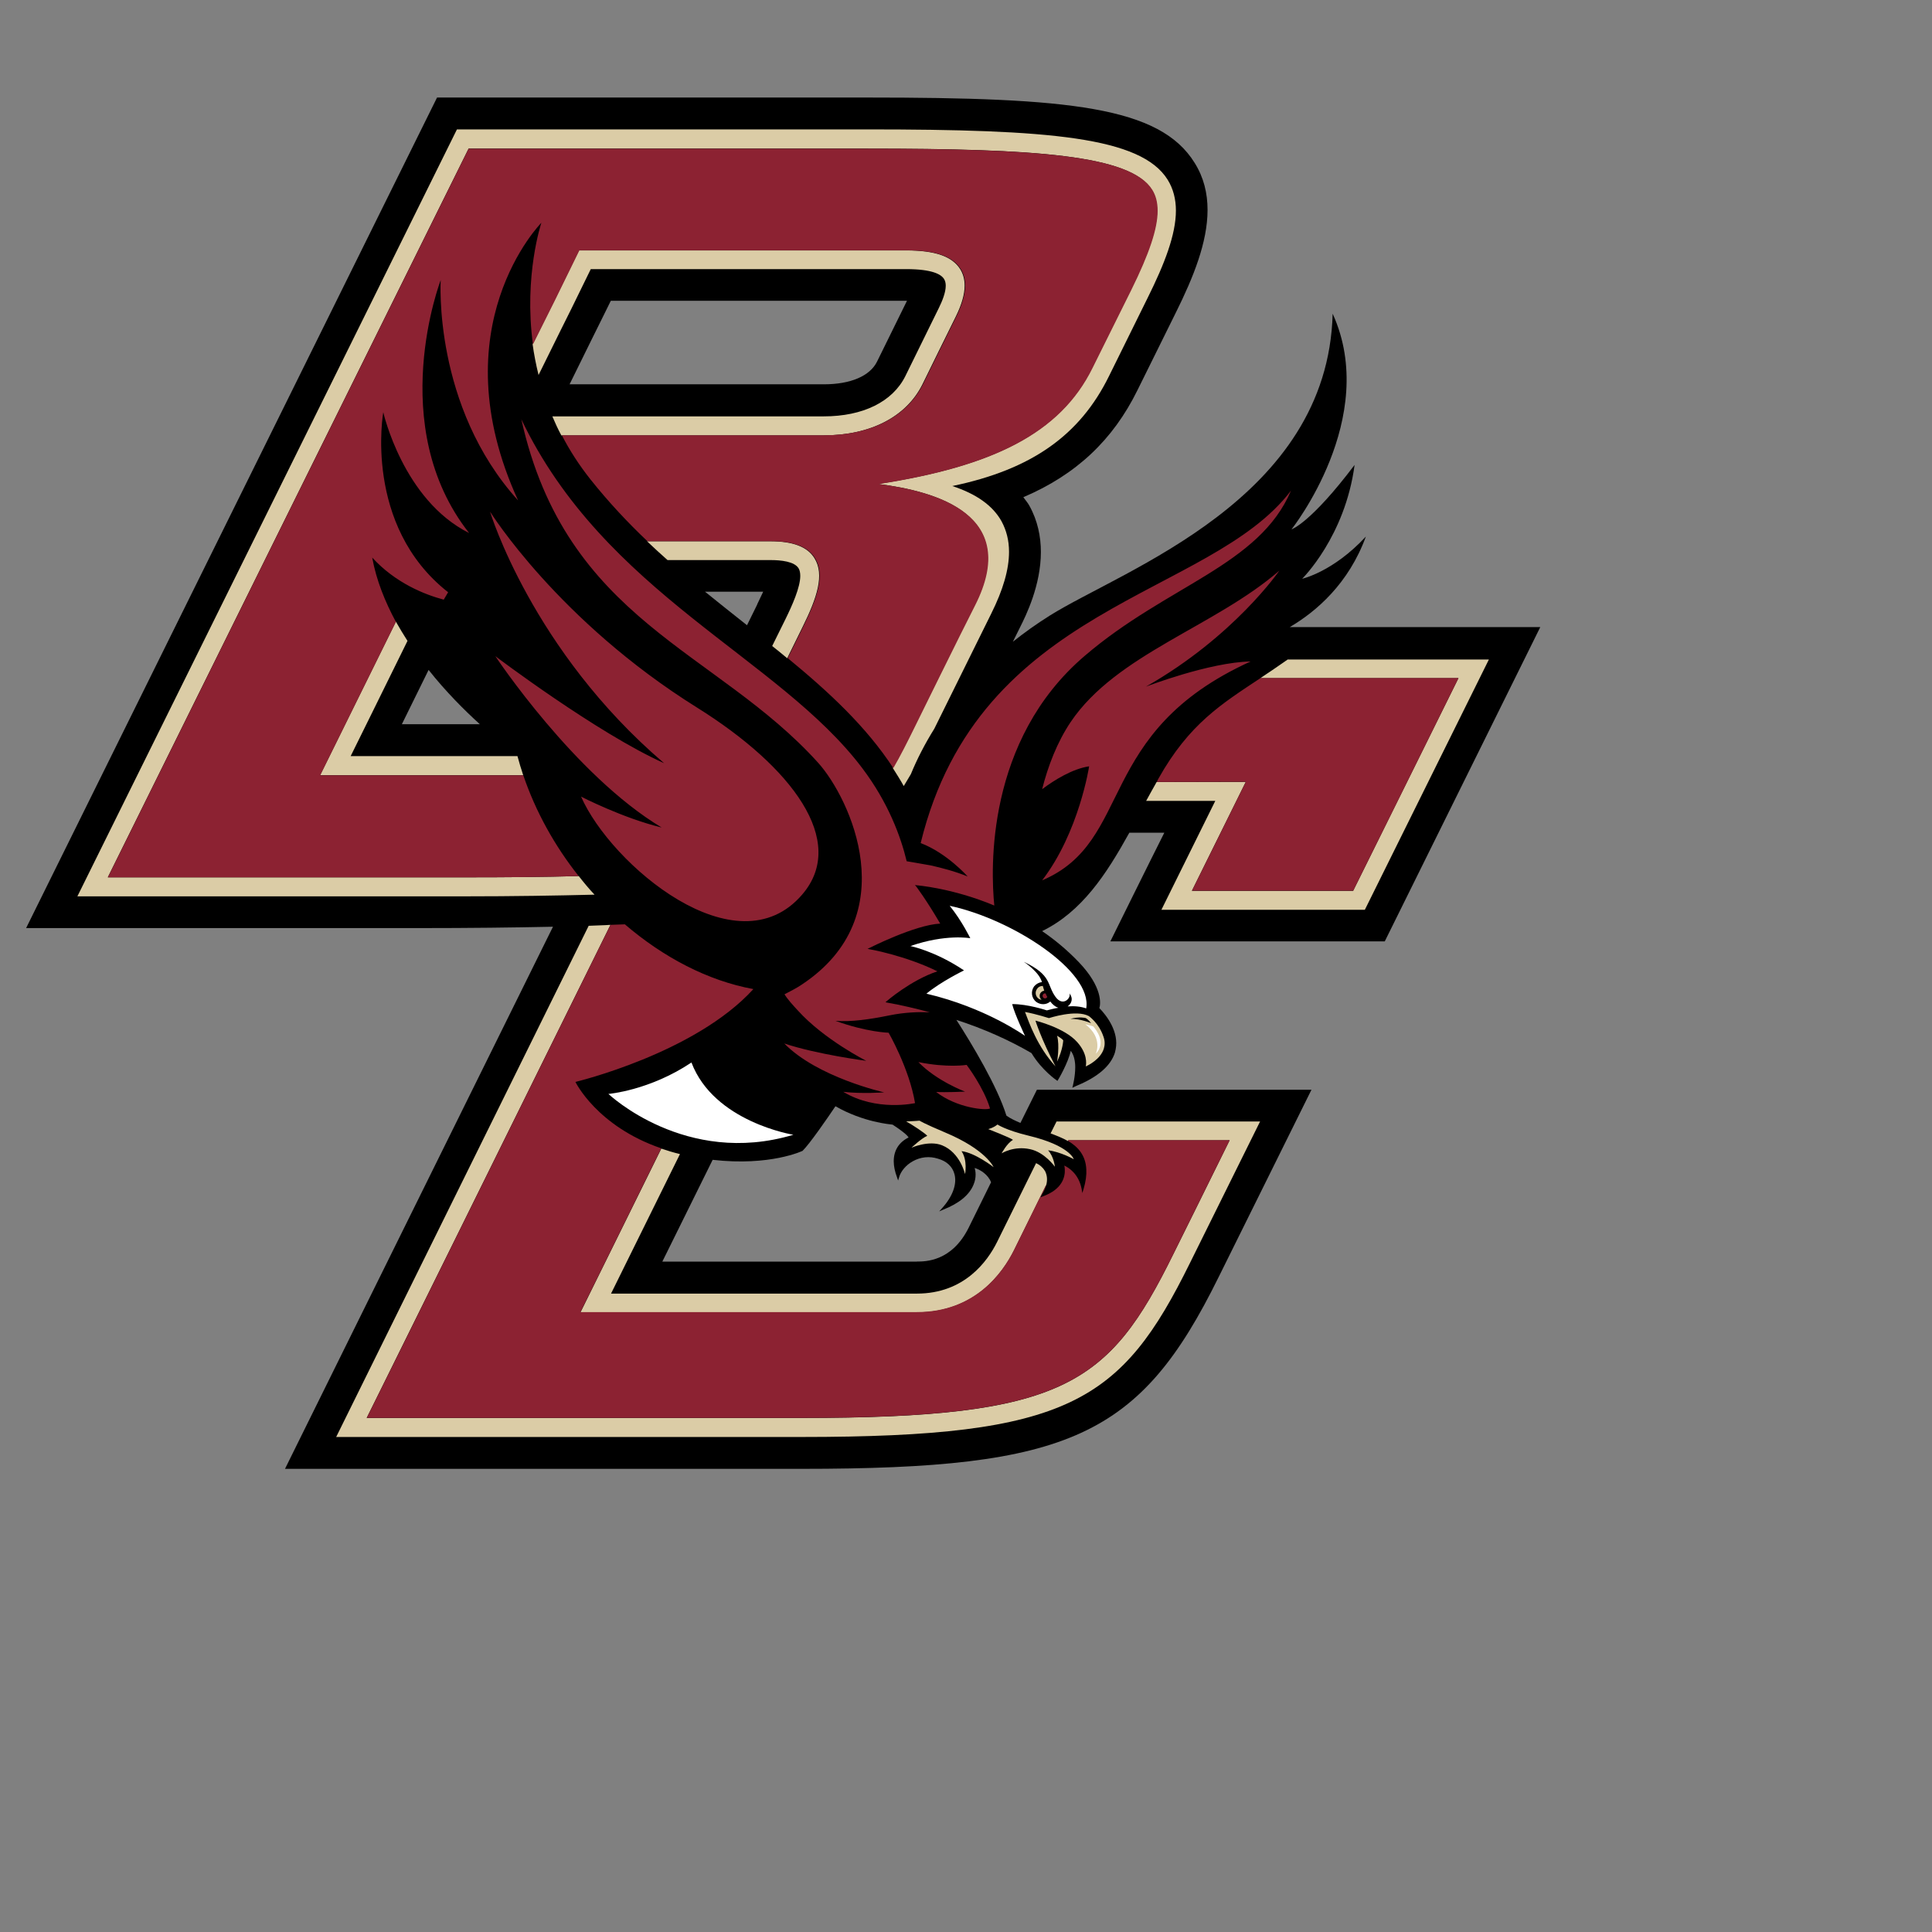
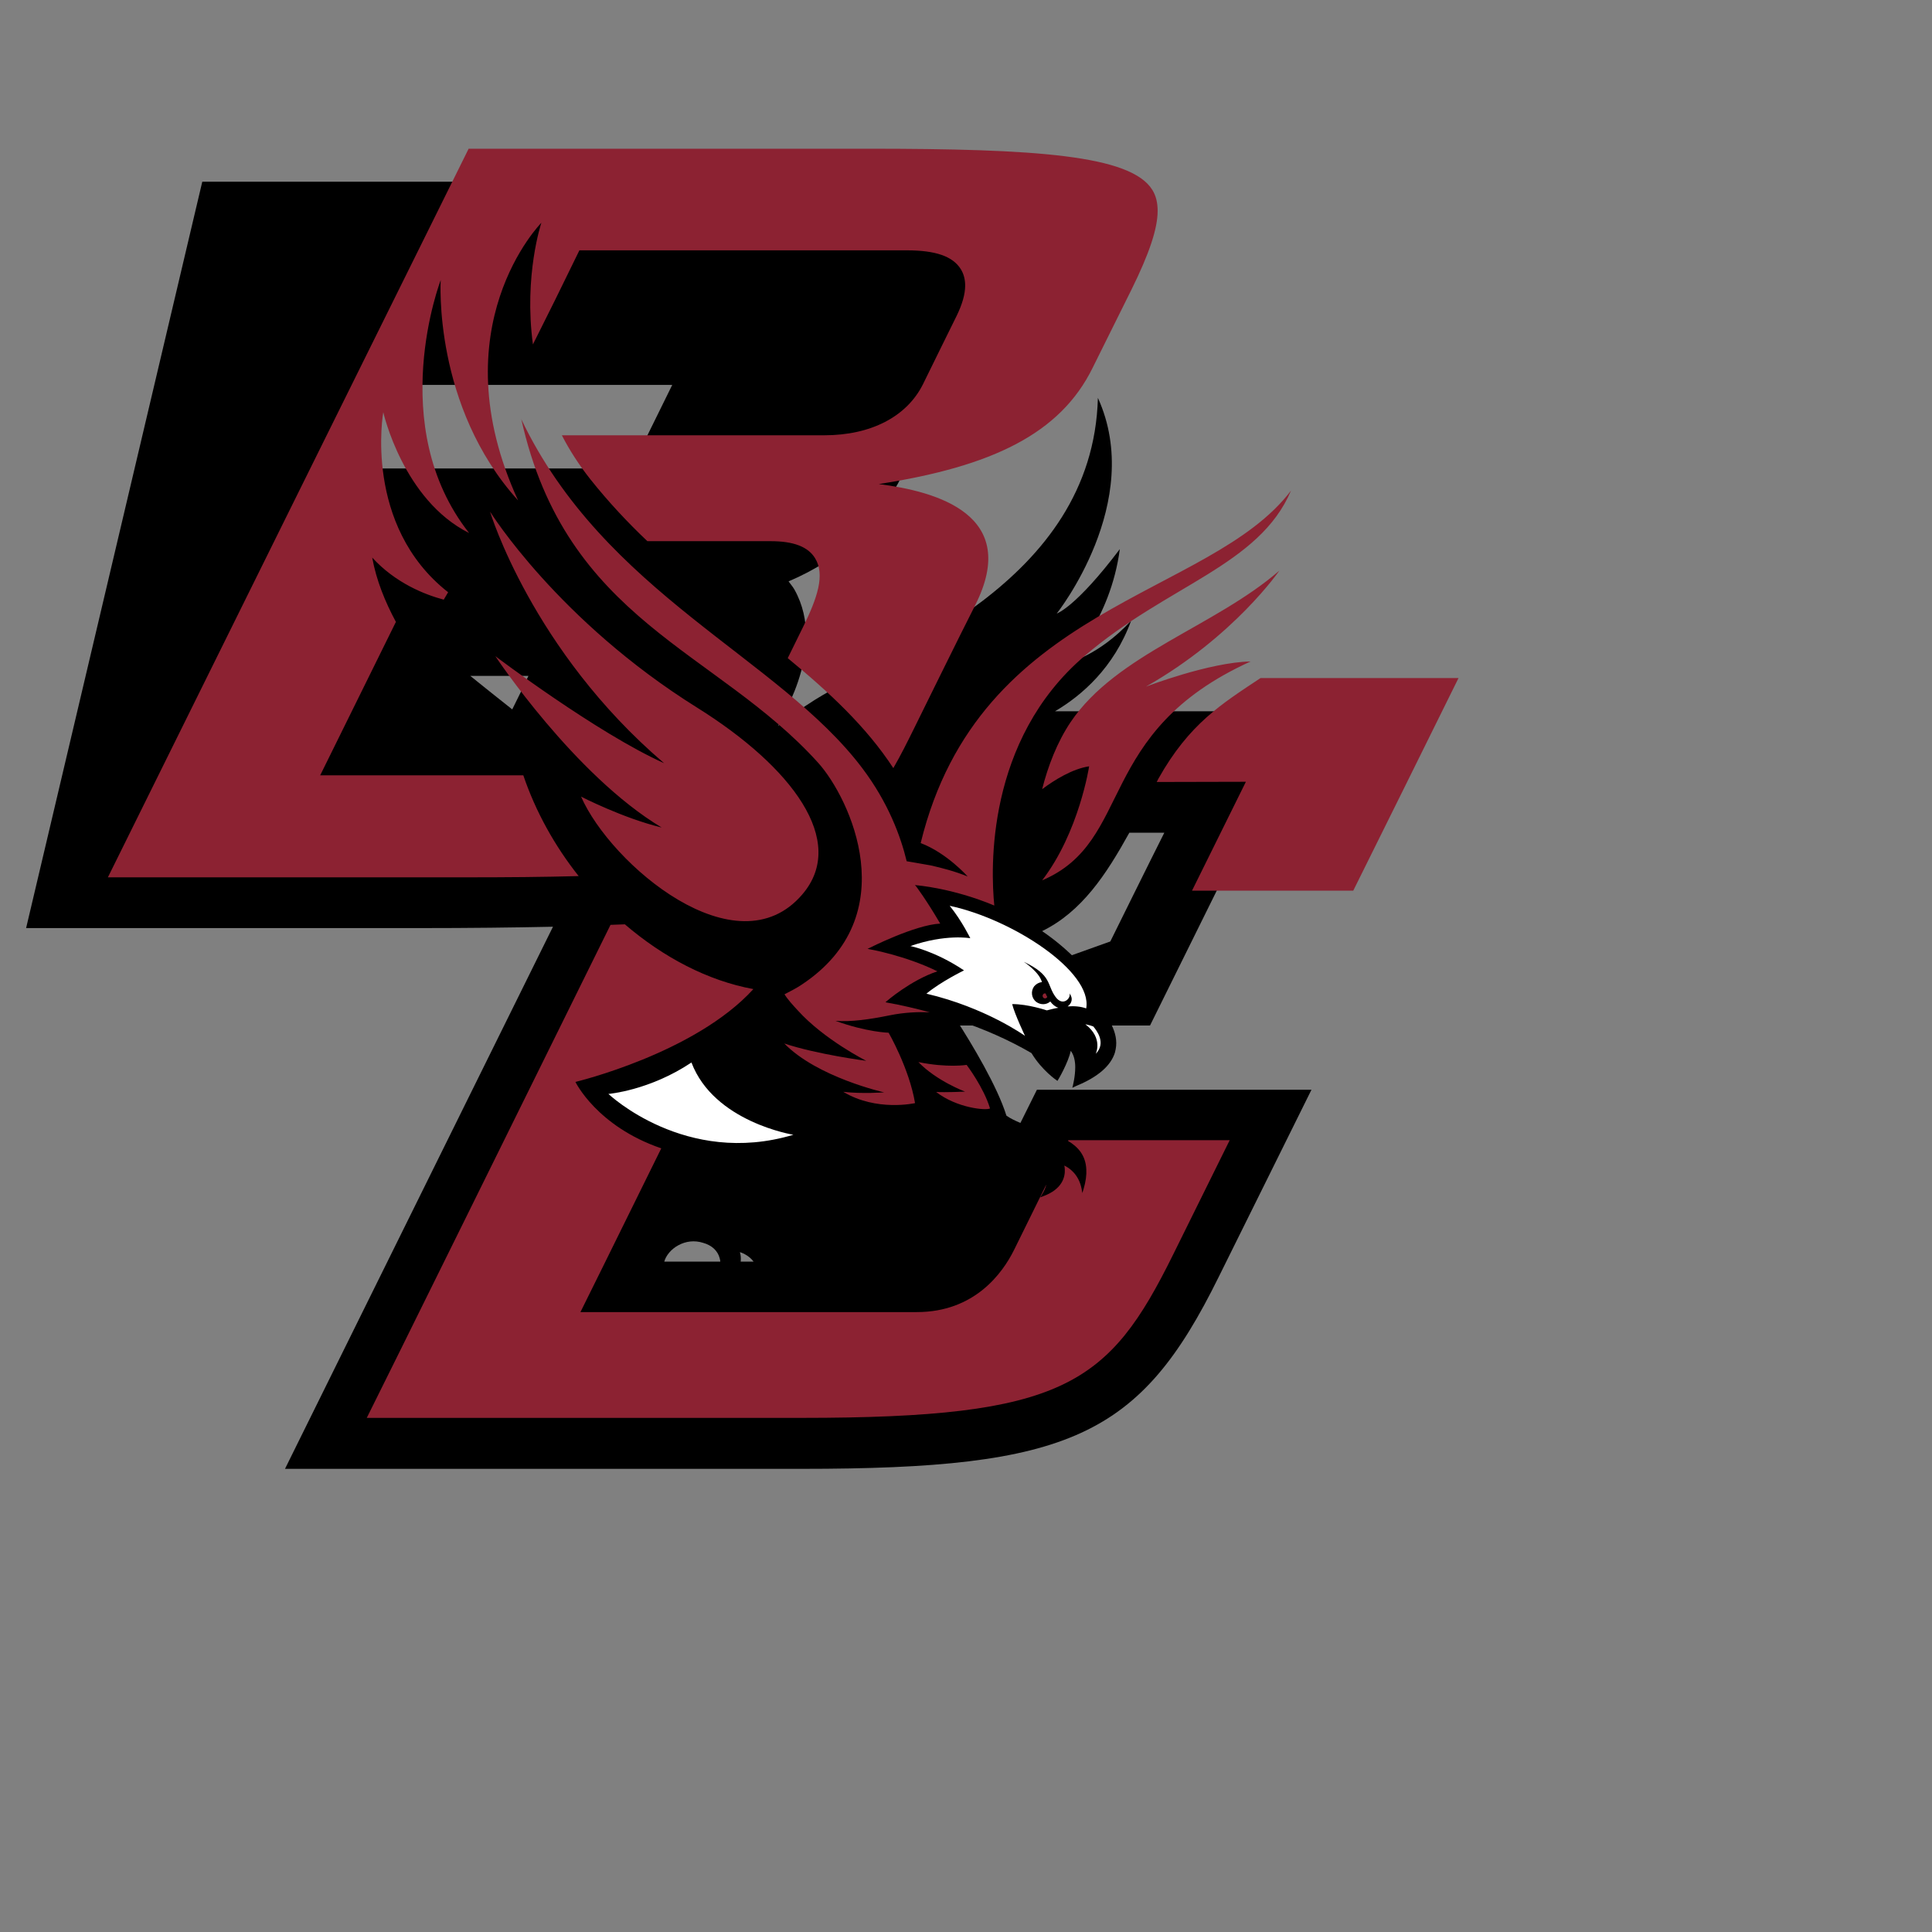
<svg xmlns="http://www.w3.org/2000/svg" style="filter: drop-shadow(3px 5px 2px rgb(0 0 0 / 0.4));" id="a" width="150" height="150" viewBox="0 0 185 185">
  <rect x="0" y="0" width="185" height="185" fill="#808080" stroke="none" />
-   <path d="m87.81,120.81h-24.39c1.07-2.16,2.8-5.68,4.82-9.75,5.52.63,8.61-.86,8.61-.86.69-.68,2.32-3.04,3.15-4.27,2.69,1.54,5.25,1.73,5.47,1.76,1.21.79,1.48,1.12,1.53,1.23-.93.46-1.42,1.25-1.42,2.28,0,.47.11.99.32,1.55l.1.29.09-.3c.16-.58.66-1.18,1.31-1.54.75-.42,1.6-.51,2.41-.25.83.23,1.39.75,1.58,1.46.27.95-.16,2.15-1.18,3.28l-.28.31.39-.17c1.53-.6,2.5-1.41,2.9-2.39.15-.35.2-.67.2-.97,0-.28-.05-.5-.09-.63.33.1,1.05.42,1.46,1.13.04.07.07.15.11.24l-2.14,4.34c-1.61,3.25-4.14,3.25-4.96,3.25m-49.32-51.45c.87-1.76,1.74-3.54,2.56-5.2,1.65,2.08,3.42,3.85,4.91,5.2h-7.47Zm19.2-38.91s.39-.8.81-1.64h28.36c-.55,1.12-2.87,5.83-2.87,5.83-.68,1.38-2.54,2.17-5.08,2.17h-24.36c1.56-3.18,3.14-6.36,3.14-6.36m14.83,27.44l-.98,1.99c-1.33-1.05-2.67-2.12-4.02-3.21h5.57c-.15.33-.34.73-.58,1.22m33.81,32.26h26.29l14.89-30.09h-23.99c2.55-1.5,5.64-4.16,7.29-8.67-3.14,3.39-6.1,4.04-6.1,4.04,0,0,4.11-4.03,5.02-10.9-4.23,5.6-6.04,6.17-6.04,6.17,0,0,8.48-10.67,3.94-20.65-.47,17.79-20.02,24.47-27.11,28.92-1.27.8-2.43,1.63-3.51,2.49l.67-1.35c.61-1.21,2.01-4.07,2.01-7.25,0-1.45-.3-2.99-1.11-4.44-.16-.29-.38-.53-.57-.8,5.07-2.16,8.59-5.49,10.93-10.25l3.71-7.5c1.62-3.27,3-6.64,3-9.76,0-1.59-.36-3.11-1.24-4.51-3.34-5.38-11.99-6.25-31.36-6.25h-41.18L2.5,88.87h37.59c4.87,0,9.12-.05,12.86-.13l-25.66,51.91h49.47c25.68,0,32.4-3.08,39.93-18.36l8.89-17.94h-26.29l-1.58,3.18c-.48-.21-.95-.42-1.34-.7-.88-2.83-3.29-6.83-4.79-9.17,2.65.86,5.06,1.94,7.19,3.18,1,1.66,2.42,2.62,2.43,2.62l.06.04.04-.07c.05-.06,1-1.7,1.23-2.81.32.42.43,1.01.43,1.57,0,.93-.24,1.8-.24,1.83l-.04.14.41-.19c2.04-.84,3.28-1.92,3.67-3.18l.07-.31c.33-1.66-.83-3.2-1.56-3.95.13-.39.32-2.01-1.97-4.4-1.12-1.17-2.31-2.15-3.51-2.97,3.82-1.87,6.15-5.45,8.35-9.42h3.35c-1.17,2.31-5.17,10.41-5.17,10.41" />
-   <path d="m43.75,12.4L7.41,85.83h37.06c4.69,0,8.82-.07,12.46-.16-.54-.57-1.02-1.15-1.51-1.78-3.23.09-6.86.12-10.94.12H10.32c1.24-2.51,34.06-68.82,34.55-69.78h38.17c16.07,0,25.18.61,27.25,3.94.34.55.51,1.21.51,2.01,0,1.71-.81,4.11-2.51,7.55l-3.72,7.49c-3.11,6.33-9.64,9.44-20.47,11.12,5.51.71,13.63,2.92,9.22,11.62-1.31,2.56-5.77,11.63-5.77,11.63-.72,1.46-1.38,2.78-2.06,3.95.36.57.73,1.15,1.05,1.73.22-.37.45-.75.68-1.14.57-1.39,1.31-2.85,2.25-4.36l5.45-11.02c1.14-2.29,1.7-4.23,1.7-5.91,0-1.1-.25-2.06-.72-2.93-.84-1.5-2.4-2.61-4.71-3.37,7.6-1.58,12.22-4.87,15-10.52l3.71-7.51c1.62-3.26,2.7-6.05,2.7-8.35,0-1.08-.25-2.08-.79-2.95-2.55-4.09-11.32-4.82-28.79-4.82h-39.29.02Zm11.7,11.55l-2.35,4.8-2.1,4.21c.13.95.32,1.93.57,2.95,1.46-2.98,3.15-6.36,3.15-6.36,0,0,1.3-2.66,1.85-3.78h30.2c2.52,0,3.36.51,3.63.95.11.17.16.4.16.64,0,.64-.33,1.46-.65,2.11l-3.22,6.55c-1.22,2.45-4.05,3.85-7.81,3.85h-25.99c.26.61.53,1.21.86,1.82h25.13c4.46,0,7.9-1.78,9.44-4.87,0,0,3.2-6.52,3.22-6.54.55-1.12.83-2.1.83-2.93,0-.59-.14-1.12-.42-1.57-.77-1.23-2.41-1.8-5.18-1.8h-31.33v-.03Zm6.5,27.87c.65.62,1.31,1.23,1.97,1.81h9.85c1.01,0,2.3.13,2.7.79.11.19.16.42.16.73,0,1.09-.77,2.82-1.41,4.12l-1.28,2.59c.49.38.97.78,1.44,1.17l1.46-2.97c1.4-2.82,2.13-5.03,1.15-6.61-.67-1.09-2.06-1.62-4.23-1.62h-11.82,0Zm-24.05,7.72l-7.25,14.69h19.45c-.2-.61-.39-1.22-.55-1.83h-15.97c.6-1.22,3.16-6.39,5.44-11.03-.38-.6-.76-1.22-1.11-1.84h0Zm85.42,3.6c-.92.65-1.79,1.23-2.64,1.8h18.97c-1.12,2.27-9.64,19.47-10.08,20.36h-15.44c.99-1.99,5.16-10.43,5.16-10.43l-8.54.02c-.33.59-.67,1.19-1,1.8h6.62c-1,2.01-5.16,10.43-5.16,10.43h19.48l11.88-23.97h-19.25,0Zm-64.88,25.42c-.67.05-1.35.05-2.07.09l-24.18,48.95h44.56c25.57,0,30.63-3.34,37.2-16.67l6.71-13.54h-19.49l-.57,1.14c.59.22,1.17.45,1.66.73.01-.02.02-.05.03-.07h15.45c-1.02,2.1-5.41,10.94-5.41,10.94-6.16,12.49-10.45,15.65-35.58,15.65h-41.64c.91-1.82,15.65-31.64,23.34-47.21h0Zm41.4,5.85c-.2,0-.4.08-.52.26-.24.3-.18.72.12.95.09.07.19.1.3.12-.21-.17-.25-.47-.09-.68.09-.11.21-.18.34-.19-.05-.16-.1-.32-.14-.47h-.01Zm-1.69,2.49c.39,1.03,1.18,3.32,2.92,5.21-1.37-2.6-1.92-4.38-1.92-4.38,0,0,2.79.68,4,2.06.99,1.11.87,2.06.82,2.33.27-.13,1.41-.69,1.73-1.71.1-.34.12-.72-.04-1.15-.44-1.31-1.39-1.95-1.39-1.96-1.23-.67-3.81.19-3.83.19-.01,0-1.17-.38-2.29-.59h0Zm5.4.53c.25.01.4.05.4.05.24.11.53.5.53.5,0,0-.98-.44-1.98-.42.43-.12.79-.14,1.05-.13h0Zm-2.33,1.74c.27.95,0,2.49,0,2.49.57-1.18.59-2.05.59-2.05-.21-.23-.6-.43-.6-.44h.01Zm-13.16,8.14s-.51.05-1.29.07c.6.33,1.8,1.12,2.02,1.38-.56.24-1.51,1.14-1.51,1.14,0,0,1.67-.74,2.93-.23,1.74.7,2.2,2.76,2.2,2.76,0,0,.26-1.31-.34-2.2,1.3.15,3.07,1.53,3.07,1.53,0,0-.71-1.67-4.62-3.31-2.11-.89-2.47-1.14-2.47-1.14h.01Zm7.45.37s-.3.28-.88.44c0,0,2.12.82,2.37,1.03-.58.32-1.09,1.29-1.09,1.29,0,0,1.17-.74,2.72-.4,1.4.29,2.38,1.68,2.38,1.68,0,0-.09-.96-.65-1.57,1.2.14,2.46.85,2.46.85,0,0-.37-1.3-4.32-2.25-2.23-.54-3-1.08-3-1.08h0Zm-32.19,2.31c-4.26,8.64-7.74,15.68-7.74,15.68h32.21c5.53,0,8.21-3.73,9.31-5.95,0,0,1.62-3.29,3.09-6.27.12-.48.08-.91-.12-1.31-.19-.32-.48-.59-.86-.76l-3.73,7.54c-.91,1.84-3.13,4.95-7.68,4.95h-29.29c.43-.86,3.18-6.44,6.6-13.36-.63-.15-1.21-.33-1.77-.52h-.02Z" fill="#dbcca6" />
+   <path d="m87.81,120.81h-24.39l.1.29.09-.3c.16-.58.66-1.18,1.31-1.54.75-.42,1.6-.51,2.41-.25.83.23,1.39.75,1.58,1.46.27.95-.16,2.15-1.18,3.28l-.28.31.39-.17c1.53-.6,2.5-1.41,2.9-2.39.15-.35.2-.67.2-.97,0-.28-.05-.5-.09-.63.33.1,1.05.42,1.46,1.13.04.07.07.15.11.24l-2.14,4.34c-1.61,3.25-4.14,3.25-4.96,3.25m-49.32-51.45c.87-1.76,1.74-3.54,2.56-5.2,1.65,2.08,3.42,3.85,4.91,5.2h-7.47Zm19.2-38.91s.39-.8.81-1.64h28.36c-.55,1.12-2.87,5.83-2.87,5.83-.68,1.38-2.54,2.17-5.08,2.17h-24.36c1.56-3.18,3.14-6.36,3.14-6.36m14.83,27.44l-.98,1.99c-1.33-1.05-2.67-2.12-4.02-3.21h5.57c-.15.33-.34.73-.58,1.22m33.81,32.26h26.29l14.89-30.09h-23.99c2.55-1.5,5.64-4.16,7.29-8.67-3.14,3.39-6.1,4.04-6.1,4.04,0,0,4.11-4.03,5.02-10.9-4.23,5.6-6.04,6.17-6.04,6.17,0,0,8.48-10.67,3.94-20.65-.47,17.79-20.02,24.47-27.11,28.92-1.27.8-2.43,1.63-3.51,2.49l.67-1.35c.61-1.21,2.01-4.07,2.01-7.25,0-1.45-.3-2.99-1.11-4.44-.16-.29-.38-.53-.57-.8,5.07-2.16,8.59-5.49,10.93-10.25l3.71-7.5c1.62-3.27,3-6.64,3-9.76,0-1.59-.36-3.11-1.24-4.51-3.34-5.38-11.99-6.25-31.36-6.25h-41.18L2.5,88.87h37.59c4.87,0,9.12-.05,12.86-.13l-25.66,51.91h49.47c25.68,0,32.4-3.08,39.93-18.36l8.89-17.94h-26.29l-1.58,3.18c-.48-.21-.95-.42-1.34-.7-.88-2.83-3.29-6.83-4.79-9.17,2.65.86,5.06,1.94,7.19,3.18,1,1.66,2.42,2.62,2.43,2.62l.06.04.04-.07c.05-.06,1-1.7,1.23-2.81.32.42.43,1.01.43,1.57,0,.93-.24,1.8-.24,1.83l-.04.14.41-.19c2.04-.84,3.28-1.92,3.67-3.18l.07-.31c.33-1.66-.83-3.2-1.56-3.95.13-.39.32-2.01-1.97-4.4-1.12-1.17-2.31-2.15-3.51-2.97,3.82-1.87,6.15-5.45,8.35-9.42h3.35c-1.17,2.31-5.17,10.41-5.17,10.41" />
  <path d="m44.88,14.23c-.49.96-33.31,67.27-34.55,69.78h34.14c4.08,0,7.71-.03,10.94-.12-2.28-2.87-4.12-6.17-5.3-9.65h-19.45l7.25-14.69c-1.05-1.95-1.88-4.01-2.27-6.16,2.22,2.43,5.01,3.54,6.85,4.03l.42-.71c-8.15-6.39-6.21-17.24-6.21-17.24,0,0,1.89,8.41,8.22,11.57-8.09-10.27-2.72-24.22-2.72-24.22,0,0-.76,12.07,7.41,21.1-7.63-16.63,2.23-26.59,2.23-26.59,0,0-1.7,5.05-.81,11.65l2.1-4.21,2.35-4.8h31.34c2.77,0,4.41.57,5.18,1.8.28.45.42.98.42,1.57,0,.83-.28,1.81-.83,2.93-.02.02-3.22,6.54-3.22,6.54-1.55,3.09-4.98,4.87-9.44,4.87h-25.13c.73,1.42,1.64,2.84,2.76,4.25,1.7,2.13,3.53,4.09,5.43,5.89h11.82c2.17,0,3.56.53,4.23,1.62.98,1.58.24,3.79-1.15,6.61l-1.46,2.97c3.94,3.24,7.52,6.56,10.11,10.53.68-1.17,1.34-2.49,2.06-3.95,0,0,4.46-9.07,5.77-11.63,4.41-8.7-3.71-10.91-9.22-11.62,10.82-1.68,17.36-4.8,20.47-11.12l3.72-7.49c1.7-3.44,2.51-5.84,2.51-7.55,0-.81-.17-1.46-.51-2.01-2.07-3.33-11.18-3.94-27.25-3.94h-38.21Zm5.03,25.87c4.29,19.4,18.68,22.11,28.45,32.96,3.02,3.37,8.35,14.62-1.57,21.21-.49.34-1.1.64-1.67.94.31.5.84,1.08,1.26,1.53,2.53,2.81,6.57,4.84,6.57,4.84,0,0-4.7-.61-7.85-1.66,3.17,3.25,9.56,4.68,9.56,4.68,0,0-2.08.16-3.91-.05,3.19,1.92,6.87,1.08,6.87,1.08-.55-3.31-2.53-6.74-2.53-6.74,0,0-2.1-.05-5.09-1.14,1.5.12,3.29-.14,5.16-.52,1.46-.3,2.79-.34,3.87-.3-1.32-.35-2.69-.68-4.11-.93l-.13-.03.1-.09s2.3-2.01,4.87-2.87c-3.04-1.5-6.45-2.11-6.49-2.11l-.2-.05.19-.08s4.35-2.21,6.77-2.33c-1.33-2.28-2.31-3.57-2.32-3.58l-.1-.12.15.03s3.4.25,7.45,1.94c-.35-3.48-.81-15.83,8.66-23.91,7.9-6.77,16.71-8.65,19.75-15.82-7.78,10.28-29.86,10.79-35.46,33.75,2.51.95,4.5,3.2,4.5,3.2-1.22-.5-2.48-.82-3.53-1.06-.54-.1-1.57-.28-1.66-.29-.37-.06-.65-.11-.65-.11-.57-2.37-1.76-5.61-4.25-8.91-8.01-10.62-24.68-16.7-32.67-33.45h0Zm-2.98,8.91s4,13.26,16.66,24.07c-6.45-2.9-16.16-10.25-16.16-10.25,0,0,7.56,11.4,15.93,16.41-3.73-.9-7.72-2.96-7.72-2.96,2.84,6.48,14.89,16.75,21.19,9.36,4.36-5.1-1.01-12.21-10.06-17.87-13.35-8.33-19.84-18.77-19.84-18.77h0Zm75.59,5.62c-6.21,5.39-15.62,8.01-20,14.51-1.3,1.94-2.17,4.22-2.73,6.43,1.16-.87,2.89-1.95,4.5-2.19,0,0-.96,6.31-4.5,10.92,8.85-3.77,4.98-14.15,19.96-20.96-3.94.07-10.02,2.41-10.02,2.41,8.47-4.81,12.79-11.13,12.79-11.13h0Zm-1.82,10.3c-3.7,2.46-6.82,4.36-9.78,9.64-.06.1-.1.22-.16.31l8.54-.02s-4.17,8.44-5.16,10.43h15.44c.45-.9,8.97-18.09,10.08-20.36h-18.96Zm-60.87,23.58c-.44.02-.91.04-1.37.05-7.69,15.57-22.42,45.4-23.34,47.21h41.64c25.12,0,29.41-3.15,35.58-15.65,0,0,4.38-8.84,5.41-10.94h-15.45s-.02.05-.03.07c.98.58,1.69,1.4,1.75,2.73.03.54-.05,1.16-.26,1.87l-.12.39-.07-.39c-.27-1.45-1.26-2.06-1.66-2.24.02.09.05.22.05.35.04.71-.21,1.91-2.08,2.59l-.27.1.15-.25c.22-.33.36-.66.43-.98-1.47,2.98-3.09,6.27-3.09,6.27-1.1,2.22-3.78,5.95-9.31,5.95h-32.21s3.49-7.04,7.74-15.68c-6.17-2.11-8.22-6.36-8.22-6.36,0,0,11.43-2.72,17.04-8.89-4.34-.79-8.63-3.04-12.33-6.22h0l.02.02Zm40.29,6.62c-.1-.02-.19.01-.24.09-.07.09-.06.24.04.33.1.09.26.07.34-.05.01,0,.02-.03.02-.04-.06-.1-.11-.22-.16-.33h0Zm-12.18,6.57c1.76,1.82,4.47,2.83,4.47,2.83,0,0-1.93.09-2.77.03,1.96,1.53,4.77,1.8,5.16,1.58-.6-2.01-2.24-4.17-2.24-4.17,0,0-1.83.3-4.62-.27h0Z" fill="#8c2232" />
  <path d="m90.95,86.75c1.15,1.42,1.96,3.09,1.96,3.09,0,0-2.35-.43-5.73.75,0,0,2.36.47,5.13,2.33,0,0-2.22,1.08-3.6,2.23,5.68,1.33,9.44,4.04,9.44,4.04,0,0-.97-2.03-1.23-3.04,1.48-.02,3.32.6,3.32.6.35-.09.72-.19,1.11-.25-.3-.09-.56-.31-.78-.6-.37.33-.93.34-1.34.04-.47-.36-.55-1.03-.2-1.5.2-.23.46-.37.74-.4-.26-.98-1.73-1.94-1.73-1.94,2.71,1.28,2.18,2.17,3.02,3.34.72,1.01,1.52.12,1.35-.32.41.54.16,1.01-.18,1.25.63-.05,1.25,0,1.78.19.63-3.52-7.04-8.53-13.05-9.82h0Zm12.99,11.34c1.73,1.33.98,2.82.98,2.82,1.04-1.05.07-2.26-.23-2.62-.28-.11-.75-.21-.75-.21h0Zm-37.73,3.65c-4.02,2.69-7.95,3.01-7.95,3.01,0,0,7.37,7.01,17.71,3.91,0,0-7.6-1.21-9.76-6.92h0Z" fill="#fff" />
</svg>